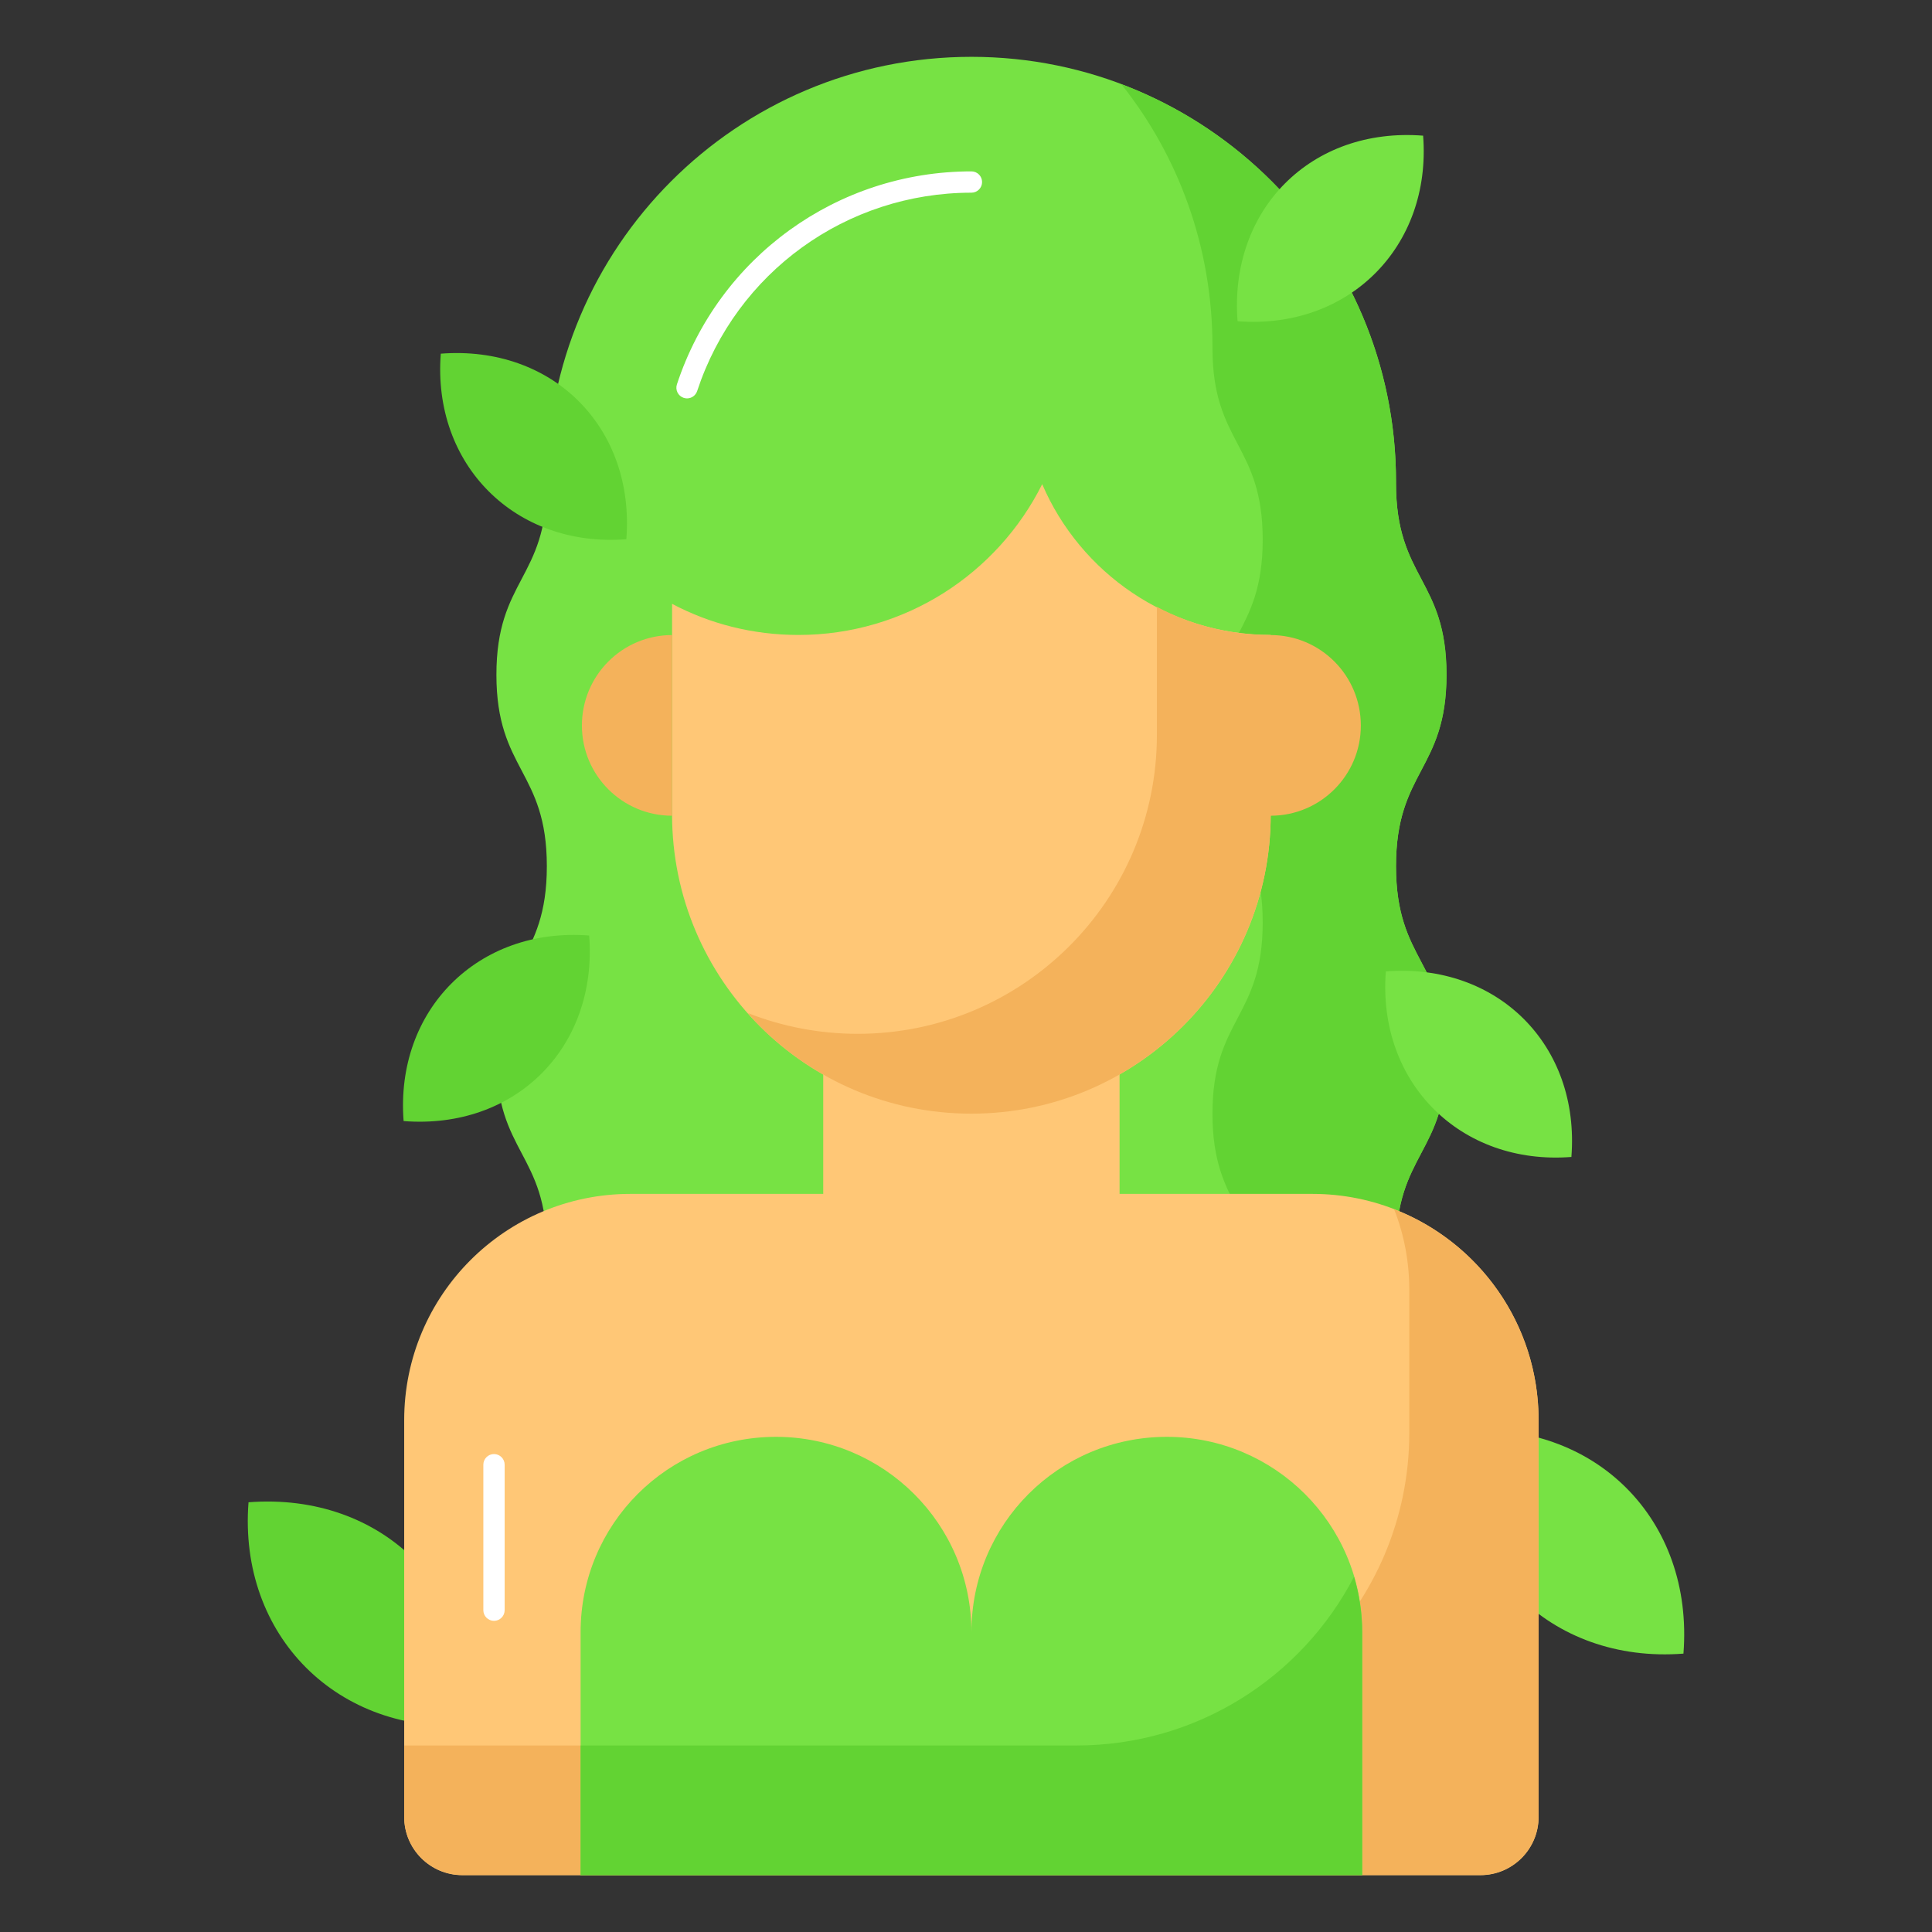
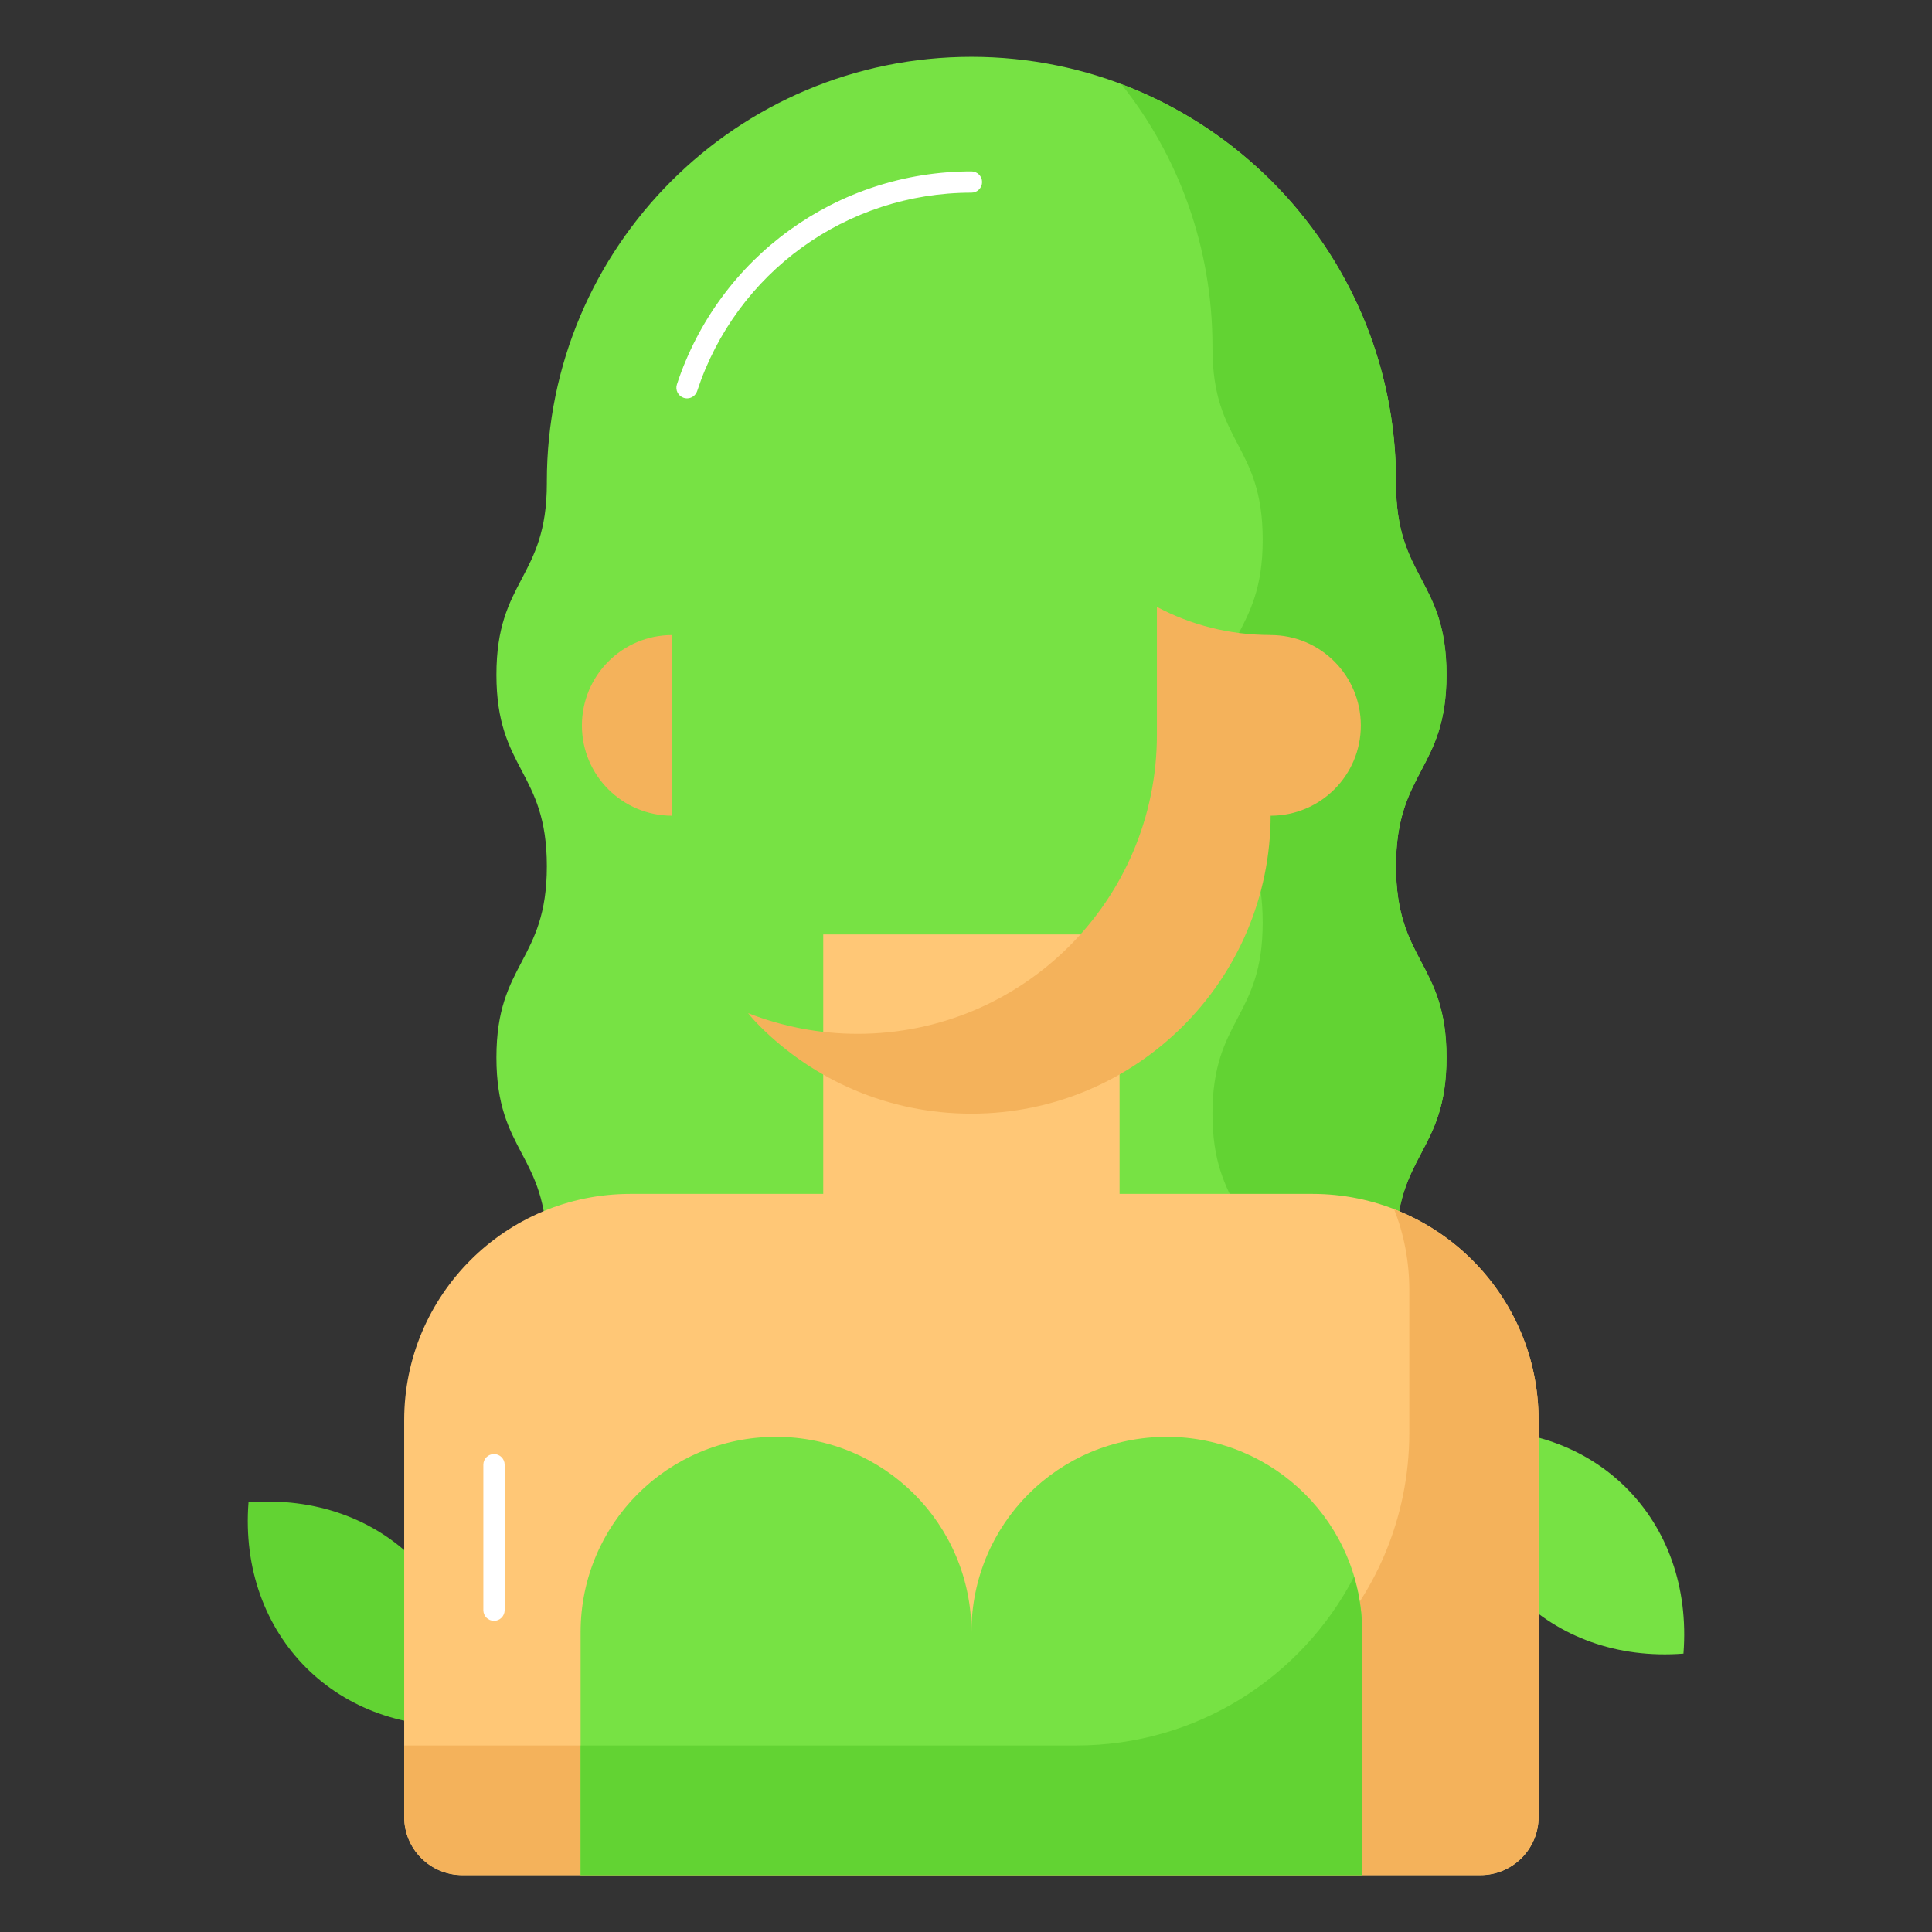
<svg xmlns="http://www.w3.org/2000/svg" viewBox="0 0 68 68" version="1.1" y="0" x="0" id="gaia" xml:space="preserve">
  <rect x="0" y="0" width="68" height="68" fill="#333333" stroke="none" />
  <path d="M57.24,52.37c1.426,1.426,2.195,3.475,2.012,5.832     c-4.695,0.364-8.209-3.149-7.845-7.845C53.764,50.175,55.822,50.952,57.24,52.37z" fill="#77e244" />
  <path d="M14.58,54.888c1.426,1.426,2.195,3.475,2.012,5.832     c-4.695,0.364-8.209-3.149-7.845-7.845C11.104,52.693,13.162,53.47,14.58,54.888z" fill="#62d333" />
  <path d="M18.878,55.158h30.626c0.52-1.393,1.406-2.095,1.406-4.478     c0-3.361-1.775-3.361-1.775-6.731c0-3.361,1.775-3.361,1.775-6.731     c0-3.361-1.775-3.361-1.775-6.731c0-3.37,1.775-3.37,1.775-6.739     c0-3.37-1.775-3.37-1.775-6.739v-0.066C49.134,8.691,42.444,2,34.191,2     S19.247,8.691,19.247,16.944v0.066c0,3.37-1.775,3.37-1.775,6.739     c0,3.37,1.775,3.37,1.775,6.739c0,3.37-1.775,3.37-1.775,6.731     c0,3.37,1.775,3.37,1.775,6.731c0,3.37-1.775,3.37-1.775,6.731     C17.472,53.063,18.358,53.765,18.878,55.158z" fill="#77e244" />
  <path d="M50.914,37.217c0,3.371-1.78,3.371-1.78,6.73c0,3.371,1.78,3.371,1.78,6.73     c0,2.393-0.896,3.088-1.414,4.479H18.879c-0.519-1.391-1.402-2.086-1.402-4.479     c0-0.094,0-0.189,0.012-0.271h25.552c0.519-1.391,1.402-2.098,1.402-4.479     c0-3.359-1.768-3.359-1.768-6.73c0-3.359,1.768-3.359,1.768-6.73     c0-3.359-1.768-3.359-1.768-6.73s1.768-3.371,1.768-6.742c0-3.371-1.768-3.371-1.768-6.742     v-0.059c0-3.489-1.19-6.695-3.206-9.229c5.646,2.133,9.665,7.59,9.665,13.978v0.071     c0,3.359,1.78,3.359,1.78,6.73s-1.78,3.371-1.78,6.742     C49.134,33.858,50.914,33.858,50.914,37.217z" fill="#62d333" />
  <path d="M54.153,49.984V63.952c0,1.131-0.917,2.048-2.048,2.048H16.274     c-1.131,0-2.048-0.917-2.048-2.048V49.984c0-4.398,3.565-7.963,7.963-7.963h24.002     C50.588,42.021,54.153,45.586,54.153,49.984z" fill="#ffc776" />
  <path d="M54.153,49.98v13.968c0,1.131-0.917,2.048-2.048,2.048H16.275     c-1.131,0-2.048-0.917-2.048-2.048v-2.513h24.365c6.086,0,11.011-4.937,11.011-11.011V45.418     c0-1.001-0.182-1.968-0.535-2.855C52.049,43.712,54.153,46.601,54.153,49.98z" fill="#f4b25b" />
  <path d="M17.387 57.048c-.207 0-.375-.168-.375-.375v-5.12c0-.207.168-.375.375-.375s.375.168.375.375v5.12C17.762 56.88 17.594 57.048 17.387 57.048zM24.181 14.022c-.039 0-.078-.006-.117-.019-.197-.065-.304-.277-.239-.474 1.476-4.484 5.642-7.497 10.366-7.497.207 0 .375.168.375.375s-.168.375-.375.375c-4.399 0-8.279 2.806-9.653 6.981C24.485 13.922 24.339 14.022 24.181 14.022z" fill="#fff" />
  <rect fill="#ffc776" y="32.889" x="28.975" height="12.626" width="10.43" />
-   <path d="M44.725,22.348v6.323c0,5.815-4.72,10.525-10.535,10.525     c-2.912,0-5.541-1.173-7.447-3.078c-1.906-1.906-3.088-4.544-3.088-7.447v-7.418     c1.329,0.704,2.844,1.095,4.447,1.095c3.753,0,7.007-2.16,8.58-5.307     C38.021,20.159,41.119,22.348,44.725,22.348z" fill="#ffc776" />
  <path d="M44.723 22.35v6.325c0 5.813-4.721 10.522-10.533 10.522-2.912 0-5.54-1.172-7.451-3.083-.148-.148-.284-.296-.409-.455 1.194.466 2.491.728 3.856.728 5.813 0 10.533-4.709 10.533-10.522v-4.505C41.913 21.997 43.278 22.35 44.723 22.35zM44.723 22.352c1.752 0 3.174 1.422 3.174 3.185 0 1.752-1.422 3.174-3.174 3.174V22.352zM23.655 22.352c-1.752 0-3.174 1.422-3.174 3.185 0 1.752 1.422 3.174 3.174 3.174V22.352z" fill="#f4b25b" />
  <path d="M20.435,57.45c0-3.808,3.069-6.878,6.878-6.878c3.789,0,6.878,3.069,6.878,6.878     c0-3.808,3.069-6.878,6.878-6.878c3.789,0,6.878,3.069,6.878,6.878V66H20.435V57.45z" fill="#77e244" />
  <g>
    <path d="M47.942,57.453v8.543H20.437v-4.561H37.886c4.254,0,7.94-2.412,9.771-5.938     C47.84,56.111,47.942,56.771,47.942,57.453z" fill="#62d333" />
  </g>
  <g>
-     <path d="M53.633,35.865c1.187,1.187,1.828,2.893,1.675,4.856     c-3.909,0.303-6.834-2.622-6.531-6.531C50.739,34.037,52.452,34.685,53.633,35.865z" fill="#77e244" />
-   </g>
+     </g>
  <g>
-     <path d="M45.233,6.45c1.187-1.187,2.893-1.828,4.856-1.675     c0.303,3.909-2.622,6.834-6.531,6.531C43.406,9.344,44.053,7.631,45.233,6.45z" fill="#77e244" />
-   </g>
+     </g>
  <g>
-     <path d="M20.37,14.123c1.187,1.187,1.828,2.893,1.675,4.856     c-3.909,0.303-6.834-2.622-6.531-6.531C17.477,12.296,19.19,12.943,20.37,14.123z" fill="#62d333" />
-   </g>
+     </g>
  <g>
-     <path d="M19.062,37.783c-1.187,1.187-2.893,1.828-4.856,1.675     c-0.303-3.909,2.622-6.834,6.531-6.531C20.889,34.889,20.242,36.602,19.062,37.783z" fill="#62d333" />
-   </g>
+     </g>
</svg>